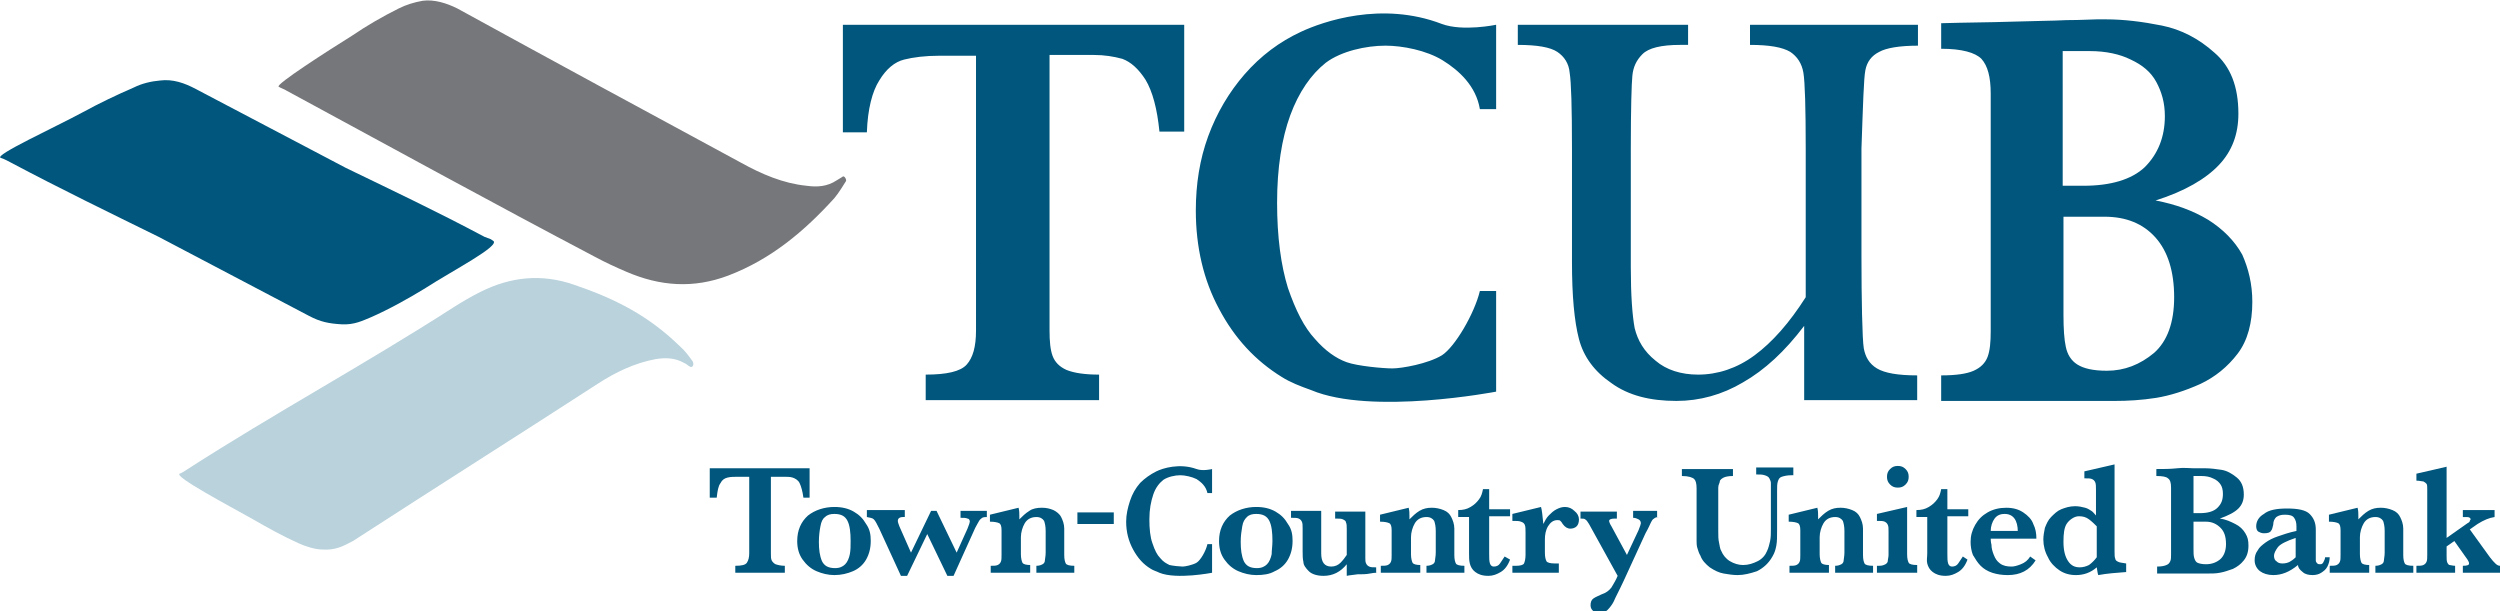
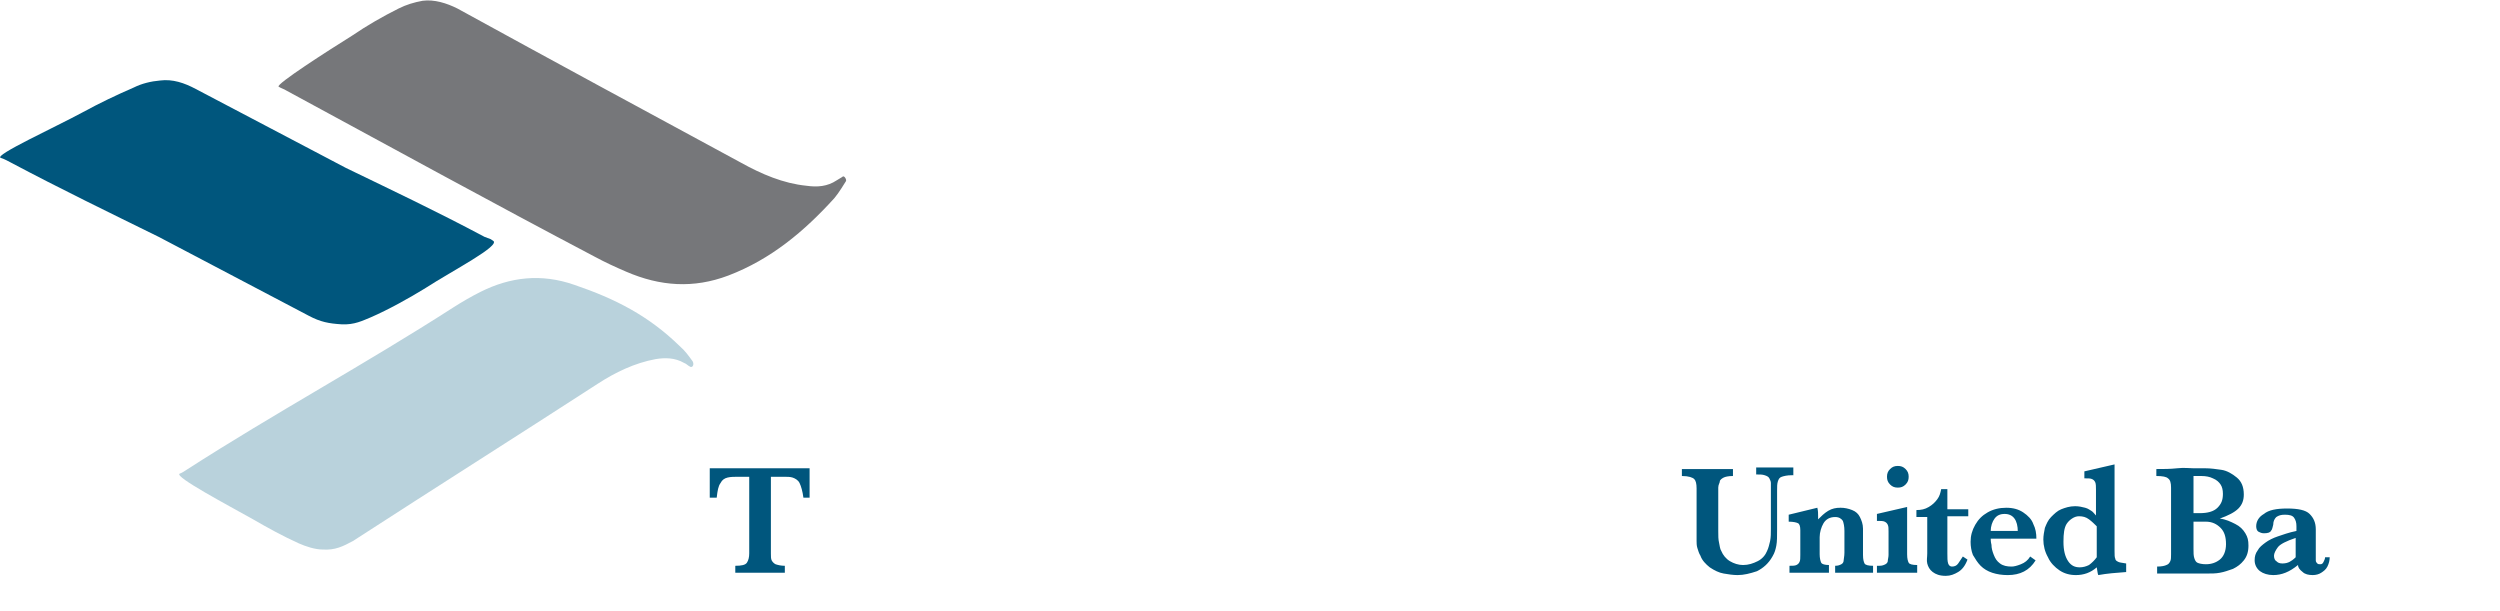
<svg xmlns="http://www.w3.org/2000/svg" id="PRINT_Artwork" viewBox="0 0 323 79">
  <style>.st0{fill:#76777a}.st1{fill:#b9d2dc}.st2{fill:#00567d}</style>
  <path class="st0" d="M45.5 4.6c1.9-1.3 4-2.5 6-3.5 1-.5 2-.8 3.1-1 1.5-.2 3.1.3 4.5 1C71.3 7.8 83.5 14.4 95.7 21c2.7 1.5 5.5 2.7 8.5 3 1.4.2 2.7.1 3.9-.7.3-.2.7-.4.8-.5.2-.1.5.4.4.6-.2.3-.9 1.5-1.5 2.2-3.9 4.3-8.2 7.9-13.7 10-4.5 1.7-8.8 1.4-13.2-.5-1.4-.6-2.7-1.2-4-1.9-13.3-7-26.6-14.3-39.9-21.5-.3-.2-.7-.3-1-.5-.4-.3 6.3-4.6 9.5-6.6" />
  <path class="st1" d="M32.7 67.1c1.9 1.1 3.9 2.2 5.9 3.1.9.4 2.1.8 3.1.8 1.6.1 2.6-.4 3.9-1.1 10.5-6.8 21.1-13.5 31.6-20.3 2.3-1.5 4.8-2.7 7.5-3.2 1.2-.2 2.5-.2 3.7.5.3.1.4.3.8.5.3.1.5-.3.3-.7-.5-.7-1-1.4-1.7-2-4-3.9-8.3-6.1-13.6-7.9-4.3-1.5-8.3-1-12.1.9-1.2.6-2.4 1.3-3.5 2-11.5 7.4-23 13.6-34.5 21-.3.2-.6.4-.9.5-.7.4 6.3 4.1 9.5 5.9" />
  <path class="st2" d="M62.6 30.6c-6.4-3.4-11.5-5.8-17.9-8.9-6.5-3.4-12.9-6.8-19.4-10.2-1.5-.8-3-1.3-4.6-1.1-1.2.1-2.4.4-3.4.9-2.3 1-4.4 2-6.6 3.2C7.2 16.4-.9 20.1.1 20.4c.6.2.9.4 1.3.6 6.4 3.4 12.8 6.5 19.1 9.6C27 34 33.4 37.4 39.9 40.8c1.5.8 2.6 1 4.2 1.1 1.7.1 2.8-.5 3.8-.9 2.3-1 5-2.5 7.1-3.8 3.4-2.2 9.8-5.5 8.7-6.1l-.3-.2M231.5 61.4c-.6 0-1 .1-1.3.2-.3.1-.4.3-.5.6-.1.3-.1.7-.1 1.2v5c0 .9 0 1.6-.1 2.1s-.2.9-.5 1.4c-.5.9-1.2 1.5-2 1.9-.9.3-1.7.5-2.5.5-.6 0-1.2-.1-1.8-.2s-1.2-.4-1.8-.8c-.5-.4-1-.9-1.2-1.5-.2-.3-.3-.7-.4-1-.1-.3-.1-.7-.1-.9v-6.8c0-.6-.1-1-.3-1.2s-.7-.4-1.6-.4v-.9h6.6v.9c-.6 0-1 .1-1.2.2s-.5.3-.5.5-.2.4-.2.8v5.6c0 .6 0 1.1.1 1.5.1.4.1.8.3 1.1.2.5.6 1 1.1 1.3.5.3 1.1.5 1.7.5.7 0 1.3-.2 1.9-.5.6-.3 1-.8 1.2-1.3.2-.4.3-.9.4-1.3.1-.5.1-1 .1-1.6v-4.9-1c0-.2-.1-.4-.2-.6s-.3-.3-.6-.4c-.3-.1-.6-.1-1.1-.1v-.9h4.8v1zM242.1 74h-5v-.9c.4 0 .6-.1.8-.2.2-.1.3-.3.3-.5s.1-.5.1-1v-2.8c0-.6-.1-1-.2-1.3-.2-.3-.5-.5-1-.5-.7 0-1.2.3-1.5.8-.3.5-.5 1.2-.5 1.8v2.2c0 .5.1.9.2 1.1.1.2.5.3 1 .3v1h-5.1v-.9c.4 0 .7 0 .9-.1s.3-.2.4-.4c.1-.2.1-.5.1-.9v-3.2c0-.5-.1-.8-.3-.9s-.6-.2-1.2-.2v-.9l3.7-.9c.1.4.1.7.1 1.1v.4c.4-.4.8-.8 1.3-1.1s1-.4 1.6-.4c.5 0 1 .1 1.5.3s.8.5 1 .9c.2.4.4.9.4 1.5v3.4c0 .6.1.9.2 1.1.1.2.5.3 1.1.3v.9zM247.7 74h-5.2v-.9h.3c.4 0 .6-.1.8-.2s.3-.3.3-.4c0-.2.1-.5.1-.8v-3c0-.4 0-.7-.1-.9s-.2-.3-.4-.4c-.2-.1-.5-.1-1-.1v-.9l3.9-.9v6.1c0 .6.1.9.2 1.1s.5.3 1.1.3v1zm-1.1-12.4c0 .4-.1.7-.4 1-.3.3-.6.4-1 .4s-.7-.1-1-.4c-.3-.3-.4-.6-.4-1s.1-.7.4-1c.3-.3.6-.4 1-.4s.7.1 1 .4c.3.3.4.6.4 1zM254.2 72.3c-.3.8-.7 1.3-1.2 1.6s-1 .5-1.6.5c-.8 0-1.3-.2-1.7-.5-.4-.3-.6-.7-.7-1.1s0-.8 0-1.3v-4.7h-1.4v-.9c.6 0 1.1-.1 1.6-.4s.8-.6 1.1-1c.3-.4.4-.8.5-1.3h.8v2.6h2.7v.9h-2.7v4.8c0 .6 0 1 .1 1.3.1.3.3.4.5.4.3 0 .6-.1.8-.4l.6-.9.6.4zM263.1 69.6h-5.9c0 .1 0 .4.1.8 0 .4.1.8.3 1.3s.4.8.8 1.1.9.4 1.5.4c.3 0 .7-.1 1.2-.3.5-.2.9-.5 1.2-1l.7.5c-.8 1.3-2 1.9-3.6 1.9-.7 0-1.4-.1-2-.3-.6-.2-1.1-.5-1.5-.9-.4-.4-.7-.9-1-1.4-.2-.5-.3-1.1-.3-1.7 0-.8.2-1.5.6-2.2.4-.7.9-1.2 1.6-1.6.7-.4 1.5-.6 2.4-.6.9 0 1.6.2 2.2.6.6.4 1.1.9 1.3 1.5.3.6.4 1.2.4 1.9zm-2.4-.9c0-1.5-.6-2.3-1.7-2.3-.6 0-1 .2-1.3.6-.3.4-.5 1-.5 1.6h3.5zM274.8 73.9c-1.4.1-2.6.2-3.7.4-.1-.2-.1-.5-.2-1-.8.7-1.7 1-2.7 1-.8 0-1.5-.2-2.1-.6s-1.2-1-1.5-1.7c-.4-.7-.6-1.5-.6-2.3 0-.5.1-1 .2-1.5.2-.5.4-1 .8-1.4s.8-.8 1.3-1c.5-.2 1.1-.4 1.8-.4.5 0 .9.1 1.3.2s.6.3.8.4.4.4.6.6v-3.3c0-.4 0-.8-.1-1-.1-.2-.2-.3-.4-.4s-.5-.1-1-.1v-.9l3.9-.9v11.2c0 .5 0 .8.1 1 0 .2.2.3.4.4.2.1.5.1 1 .2v1.1zm-3.9-1.9v-4c-.3-.3-.6-.6-1-.9-.4-.3-.8-.4-1.3-.4-.3 0-.6.1-.9.3-.3.2-.5.4-.7.7-.3.5-.4 1.2-.4 2.3 0 1.1.2 1.9.6 2.5.4.6.9.8 1.5.8.4 0 .8-.1 1.2-.3.4-.3.7-.6 1-1z" />
  <g>
    <path class="st2" d="M290.5 70.5c0 .8-.2 1.4-.6 1.9-.4.5-.8.8-1.4 1.1-.6.2-1.1.4-1.7.5-.5.1-1.1.1-1.6.1h-6.5v-.9c.6 0 1-.1 1.2-.2.3-.1.4-.3.5-.5.1-.2.1-.5.1-.9V63c0-.6-.1-1-.4-1.2-.2-.2-.7-.3-1.5-.3v-.9c.9 0 1.8 0 2.7-.1s1.5 0 2.1 0h1.5c.7 0 1.4.1 2.1.2.7.1 1.4.5 2 1s.9 1.2.9 2.2c0 .7-.2 1.3-.7 1.8-.5.5-1.3.9-2.4 1.3.8.1 1.4.4 2 .7.6.3 1 .7 1.3 1.2s.4.9.4 1.6zm-3.3-6.7c0-.5-.1-.9-.3-1.2-.2-.3-.5-.6-1-.8-.4-.2-.9-.3-1.5-.3h-1v4.8h.8c1 0 1.8-.2 2.3-.7s.7-1 .7-1.8zm.4 6.5c0-.9-.2-1.6-.7-2.1-.5-.5-1.1-.8-1.9-.8h-1.6v3.5c0 .5 0 .9.1 1.2s.2.5.4.6.6.2 1.1.2c.7 0 1.3-.2 1.8-.6.5-.4.8-1.1.8-2zM301 71.9c0 .5-.1.9-.3 1.3-.2.4-.5.6-.8.8-.3.2-.7.3-1.1.3-.5 0-1-.1-1.3-.4-.4-.3-.6-.6-.6-.9-1.1.9-2.1 1.3-3.2 1.3-.7 0-1.3-.2-1.7-.5s-.7-.8-.7-1.4c0-.5.1-.9.4-1.3.2-.4.6-.7 1-1s1-.6 1.6-.8c.6-.2 1.4-.5 2.4-.7V68c0-.5-.1-.8-.3-1.1-.2-.3-.6-.4-1.2-.4-.5 0-.8.1-1.1.3-.2.2-.4.5-.4 1-.1.3-.1.6-.3.8-.1.2-.4.3-.9.3-.3 0-.5-.1-.7-.2s-.3-.4-.3-.7c0-.6.3-1.2 1-1.6.6-.5 1.6-.7 3-.7s2.4.2 2.9.7c.5.5.8 1.1.8 2v4c0 .2.1.3.2.4.1.1.2.1.4.1s.3-.1.4-.3c.1-.2.2-.4.2-.6h.6zm-4.4.1v-2.5c-1.2.4-2 .8-2.3 1.2-.3.4-.5.8-.5 1.1 0 .3.1.6.3.7.2.2.4.3.8.3s.7-.1.9-.2c.2-.1.5-.3.8-.6z" />
-     <path class="st2" d="M311.9 74h-5v-.9c.4 0 .6-.1.8-.2.2-.1.3-.3.3-.5s.1-.5.1-1v-2.8c0-.6-.1-1-.2-1.3-.2-.3-.5-.5-1-.5-.7 0-1.2.3-1.5.8-.3.5-.5 1.2-.5 1.8v2.2c0 .5.1.9.2 1.1.1.2.5.3 1 .3v1H301v-.9c.4 0 .7 0 .9-.1s.3-.2.4-.4c.1-.2.1-.5.1-.9v-3.2c0-.5-.1-.8-.3-.9s-.6-.2-1.2-.2v-.9l3.7-.9c.1.4.1.7.1 1.1v.4c.4-.4.8-.8 1.3-1.1s1-.4 1.6-.4c.5 0 1 .1 1.5.3s.8.5 1 .9c.2.4.4.9.4 1.5v3.4c0 .6.1.9.2 1.1.1.2.5.3 1.1.3v.9zM323 74h-4.8v-.9c.6 0 .8-.1.8-.3 0-.2-.1-.3-.2-.5l-1.7-2.4-1 .7v1.2c0 .4 0 .7.1.9s.2.3.3.3c.1 0 .4.1.7.1v.9h-5v-.9c.4 0 .7 0 .9-.1s.3-.2.4-.4c.1-.2.1-.5.1-.9v-8.5c0-.3 0-.6-.1-.7-.1-.1-.2-.2-.4-.3-.2 0-.5-.1-.9-.1v-.9l3.9-.9v9.2l2.7-1.9c.2-.1.3-.2.3-.3 0-.1.1-.1.1-.2 0-.2-.2-.3-.5-.3h-.5v-.9h4.1v.9c-.7.1-1.4.4-2.2.9l-1 .7 2.6 3.6c.3.4.5.6.7.8s.4.3.6.3v.9z" />
  </g>
  <g>
    <path class="st2" d="M104.7 64.3h-.9c-.1-.8-.3-1.5-.5-1.9s-.6-.6-.9-.7c-.3-.1-.7-.1-1.1-.1h-1.7v9.9c0 .4 0 .7.1.9.1.2.3.4.5.5.3.1.7.2 1.2.2v.9H95v-.9c.8 0 1.3-.1 1.5-.4s.3-.7.3-1.2v-9.9h-1.4c-.5 0-1 0-1.4.1s-.7.3-.9.7c-.3.4-.4 1-.5 1.9h-.9v-3.8h12.9v3.8z" />
-     <path class="st2" d="M112.5 69.9c0 .9-.2 1.7-.6 2.4-.4.7-1 1.2-1.7 1.5s-1.5.5-2.4.5c-.8 0-1.6-.2-2.3-.5s-1.3-.8-1.8-1.5-.7-1.5-.7-2.4c0-1.4.5-2.5 1.4-3.3.9-.7 2.1-1.1 3.4-1.1 1 0 1.8.2 2.5.6.7.4 1.2.9 1.6 1.6.5.7.6 1.4.6 2.2zm-2.6 0c0-1.1-.1-2-.4-2.6s-.8-.9-1.7-.9c-.5 0-.9.1-1.2.4-.3.2-.5.6-.6 1.2-.1.5-.2 1.2-.2 2 0 1 .1 1.8.4 2.5.3.6.8.9 1.7.9.6 0 1-.2 1.3-.5.3-.3.5-.8.6-1.3s.1-1.1.1-1.7zM127.6 66.8c-.3 0-.5 0-.7.1-.1.1-.3.2-.4.4-.1.2-.3.5-.5.9l-2.8 6.2h-.8l-2.6-5.4-2.6 5.4h-.8l-2.8-6.1c-.3-.6-.5-1-.7-1.2s-.5-.2-.9-.3v-.9h4.9v.9h-.1-.1c-.5 0-.7.2-.7.5 0 .2.1.4.2.7l1.5 3.4 2.6-5.4h.7l2.6 5.4 1.4-3.1c.2-.5.3-.8.3-.9 0-.2-.1-.4-.3-.4-.2-.1-.5-.1-.9-.1V66h3.4v.8zM138.9 74h-5v-.9c.4 0 .6-.1.8-.2.2-.1.3-.3.3-.5s.1-.5.1-1v-2.8c0-.6-.1-1-.2-1.3-.2-.3-.5-.5-1-.5-.7 0-1.2.3-1.5.8-.3.5-.5 1.2-.5 1.8v2.2c0 .5.1.9.2 1.1.1.2.5.3 1 .3v1H128v-.9c.4 0 .7 0 .9-.1.2-.1.3-.2.4-.4.1-.2.1-.5.1-.9v-3.2c0-.5-.1-.8-.3-.9s-.6-.2-1.2-.2v-.9l3.7-.9c.1.4.1.7.1 1.1v.4c.4-.4.8-.8 1.3-1.1.4-.3 1-.4 1.6-.4.6 0 1 .1 1.5.3.4.2.8.5 1 .9.2.4.4.9.4 1.5v3.4c0 .6.1.9.2 1.1s.5.3 1.1.3v.9zM139.2 66.2h4.7v1.5h-4.7v-1.5zM167 69.9c0 .9-.2 1.7-.6 2.4s-1 1.2-1.7 1.5c-.7.4-1.5.5-2.4.5-.8 0-1.6-.2-2.3-.5-.7-.3-1.3-.8-1.8-1.5s-.7-1.5-.7-2.4c0-1.4.5-2.5 1.4-3.3.9-.7 2.1-1.1 3.4-1.1 1 0 1.8.2 2.5.6.7.4 1.2.9 1.6 1.6.5.7.6 1.4.6 2.2zm-2.6 0c0-1.1-.1-2-.4-2.6s-.8-.9-1.7-.9c-.5 0-.9.1-1.2.4s-.5.6-.6 1.2-.2 1.2-.2 2c0 1 .1 1.8.4 2.5.3.6.8.9 1.7.9.6 0 1-.2 1.3-.5.3-.3.5-.8.6-1.3 0-.5.1-1.1.1-1.7zM178 74c-.2 0-.5 0-1 .1s-1 .1-1.6.1c-.6.1-1 .1-1.4.2v-1.5c-.8 1-1.8 1.5-3 1.5-.8 0-1.5-.2-1.9-.6s-.7-.8-.7-1.2c-.1-.4-.1-.9-.1-1.4v-2.9c0-.4 0-.7-.1-.9s-.2-.3-.4-.4c-.2-.1-.5-.1-1-.1V66h3.9v5.5c0 1.1.4 1.7 1.3 1.7.5 0 .9-.2 1.2-.5s.6-.7.8-1v-3.3c0-.4 0-.7-.1-.9 0-.2-.2-.3-.4-.4-.2-.1-.5-.1-1-.1v-.9h3.9v6c0 .3 0 .5.1.7.1.2.2.3.4.4.2.1.5.1.9.1v.7zM189.3 74h-5v-.9c.4 0 .6-.1.8-.2.2-.1.3-.3.3-.5s.1-.5.1-1v-2.8c0-.6-.1-1-.2-1.3-.2-.3-.5-.5-1-.5-.7 0-1.2.3-1.5.8-.3.5-.5 1.2-.5 1.8v2.2c0 .5.1.9.2 1.1.1.2.5.3 1 .3v1h-5.1v-.9c.4 0 .7 0 .9-.1s.3-.2.4-.4c.1-.2.1-.5.1-.9v-3.2c0-.5-.1-.8-.3-.9s-.6-.2-1.2-.2v-.9l3.7-.9c.1.4.1.7.1 1.1v.4c.4-.4.8-.8 1.3-1.1s1-.4 1.6-.4c.5 0 1 .1 1.5.3s.8.5 1 .9c.2.4.4.9.4 1.5v3.4c0 .6.1.9.2 1.1.1.2.5.3 1.1.3v.9zM195.1 72.3c-.3.8-.7 1.3-1.2 1.6s-1 .5-1.6.5c-.8 0-1.3-.2-1.7-.5-.4-.3-.6-.7-.7-1.1s-.1-.8-.1-1.3v-4.7h-1.4v-.9c.6 0 1.1-.1 1.6-.4s.8-.6 1.1-1c.3-.4.4-.8.5-1.3h.8v2.6h2.7v.9h-2.7v4.8c0 .6 0 1 .1 1.3.1.3.3.4.5.4.3 0 .6-.1.8-.4l.6-.9.7.4zM204 67.1c0 .4-.1.7-.3.9-.2.2-.5.3-.8.3-.4 0-.7-.2-1-.6-.1-.2-.2-.3-.3-.4-.1-.1-.2-.1-.4-.1-.5 0-.9.3-1.2.8s-.4 1.1-.4 1.7v1.7c0 .6.1.9.2 1.1s.5.3 1.1.3h.5V74h-6v-.9h.5c.5 0 .9-.1 1-.3.1-.2.2-.6.2-1.1v-2.9c0-.4 0-.8-.1-1-.1-.2-.2-.3-.5-.4-.2-.1-.6-.1-1.1-.1v-.9l3.7-.9c.1.3.2 1.1.3 2.2.2-.4.4-.8.7-1.1.3-.3.6-.6 1-.8.4-.2.7-.3 1.1-.3.5 0 .9.2 1.2.5.4.3.6.7.6 1.1zM214.3 66.8c-.3 0-.5.1-.6.2-.2.1-.3.3-.4.5-.1.2-.3.7-.7 1.4l-2.8 6.1c-.6 1.3-1.1 2.2-1.3 2.7-.2.4-.5.8-.8 1.1s-.6.4-1.1.4c-.3 0-.6-.1-.8-.3-.2-.2-.3-.4-.3-.7 0-.4.1-.7.4-.9s.6-.3 1-.5c.6-.2 1-.5 1.3-.9.3-.5.6-1 .8-1.5l-3.7-6.7c-.2-.3-.3-.5-.5-.6-.1-.1-.3-.1-.6-.1v-.9h4.7v.9h-.3c-.4 0-.7.1-.7.3 0 .1.1.4.3.7l2 3.7 1.5-3.2c.2-.5.3-.8.3-.9 0-.2-.1-.4-.3-.5-.2-.1-.4-.2-.7-.2V66h3.1v.8zM154.6 72.7c-.5.3-1.5.5-1.8.5-.3 0-1.3-.1-1.7-.2-.4-.2-.8-.4-1.2-.9-.4-.4-.7-1-1-1.9-.3-.8-.4-1.9-.4-3.1 0-1.3.2-2.3.5-3.2.3-.9.8-1.5 1.3-1.9.6-.4 1.5-.6 2.2-.6.6 0 1.5.2 2.1.5.6.4 1.2.9 1.4 1.8h.6v-3.1s-1.2.3-2 0c-2.2-.8-4.4-.1-5.2.3-.8.4-1.5.9-2.1 1.5-.6.7-1 1.4-1.3 2.3-.3.9-.5 1.8-.5 2.7 0 1.3.3 2.5.9 3.6.6 1.1 1.3 1.9 2.3 2.5.3.2.7.3 1.1.5 2.2.9 6.8 0 6.8 0v-3.7h-.6c-.2.9-.9 2.1-1.4 2.4z" />
  </g>
  <g>
-     <path class="st2" d="M152.9 17h-3.1c-.3-3-.9-5.2-1.8-6.7-.9-1.4-1.9-2.3-3-2.7-1.1-.3-2.3-.5-3.7-.5h-5.7v35.6c0 1.4.1 2.5.4 3.3.3.8.9 1.4 1.8 1.8 1 .4 2.4.6 4.2.6v3.3h-22.4v-3.3c2.7 0 4.5-.4 5.3-1.3.8-.9 1.2-2.3 1.2-4.4V7.2h-4.7c-1.9 0-3.4.2-4.6.5-1.2.3-2.3 1.2-3.2 2.7-.9 1.4-1.5 3.7-1.6 6.7h-3.1V3.2H153V17zM291 39c0 2.7-.6 5-1.9 6.7-1.3 1.7-2.9 3-4.8 3.9-2 .9-3.9 1.5-5.7 1.8-1.9.3-3.7.4-5.4.4h-22.4v-3.3c1.9 0 3.3-.2 4.2-.6.9-.4 1.5-1 1.8-1.8.3-.8.4-1.9.4-3.3V12.1c0-2.2-.4-3.6-1.2-4.5-.8-.8-2.5-1.3-5.2-1.3V3c3.2-.1 6.2-.1 9.1-.2 2.9-.1 5.2-.1 7.1-.2 1.9 0 3.2-.1 3.9-.1h1.2c2.3 0 4.7.3 7.2.8s4.8 1.7 6.8 3.5c2.1 1.8 3.1 4.4 3.1 7.9 0 2.6-.8 4.8-2.5 6.6-1.7 1.8-4.4 3.4-8.2 4.6 2.6.5 4.8 1.3 6.8 2.5 1.9 1.2 3.4 2.7 4.4 4.5.8 1.8 1.3 3.8 1.3 6.1m-11.3-24c0-1.7-.4-3.1-1.1-4.4-.7-1.3-1.8-2.2-3.3-2.9-1.4-.7-3.2-1.1-5.3-1.1h-3.5V24h2.7c3.5 0 6.2-.8 7.9-2.4 1.7-1.7 2.6-3.9 2.6-6.6m1.2 23.4c0-3.3-.8-5.9-2.4-7.7-1.6-1.8-3.8-2.7-6.6-2.7h-5.3v12.7c0 1.8.1 3.2.3 4.1.2 1 .7 1.8 1.5 2.3.8.5 2 .8 3.8.8 2.3 0 4.3-.8 6.1-2.3 1.7-1.5 2.6-3.9 2.6-7.2M241 9.1c.2-1.1.8-1.9 1.8-2.4.9-.5 2.6-.8 5-.8V3.2h-21.7v2.6c2.5 0 4.2.3 5.2.9.9.6 1.5 1.5 1.7 2.7.2 1.2.3 4.5.3 9.9v19.1c-2.1 3.3-4.3 5.8-6.6 7.5-2.3 1.7-4.8 2.5-7.3 2.5-2.2 0-4.1-.6-5.5-1.8-1.5-1.2-2.3-2.6-2.7-4.2-.3-1.6-.5-4.2-.5-7.9V19.2c0-5.2.1-8.4.2-9.4.1-1.1.5-2 1.3-2.8.8-.8 2.4-1.2 4.9-1.2h1V3.2h-22v2.6c2.5 0 4.2.3 5.1.9.9.6 1.5 1.5 1.6 2.7.2 1.2.3 4.5.3 9.9v14.6c0 4.3.3 7.6.9 9.9.6 2.3 2 4.2 4.2 5.7 2.2 1.6 5 2.3 8.4 2.3 3 0 5.9-.8 8.6-2.4 2.8-1.6 5.4-4 7.9-7.3v9.6H247.7v-3.2c-2.5 0-4.2-.3-5.2-.9s-1.5-1.5-1.7-2.6c-.2-1.2-.3-6.5-.3-11.9V19.2c.2-5.7.3-9.1.5-10.1zM186.3 45.9c-1.8 1.1-5.2 1.7-6.4 1.7-1.2 0-4.5-.3-5.9-.8-1.4-.5-2.8-1.5-4.1-3-1.4-1.5-2.5-3.7-3.5-6.6-.9-2.9-1.4-6.6-1.4-11 0-4.5.6-8.3 1.7-11.3s2.7-5.3 4.6-6.8c2-1.5 5.2-2.2 7.7-2.2 2.2 0 5.3.6 7.4 1.9s4.3 3.3 4.8 6.3h2.1V3.2s-4.3.9-7-.1c-7.8-3-15.4-.3-18.2 1-2.8 1.3-5.2 3.1-7.3 5.5-2 2.3-3.6 5-4.7 8s-1.6 6.2-1.6 9.6c0 4.7 1 9 3 12.7 2 3.8 4.7 6.7 8.1 8.8 1.1.7 2.4 1.2 3.8 1.7 7.8 3.3 23.9.2 23.9.2v-13h-2.1c-.7 2.9-3.2 7.2-4.9 8.3z" />
-   </g>
+     </g>
</svg>